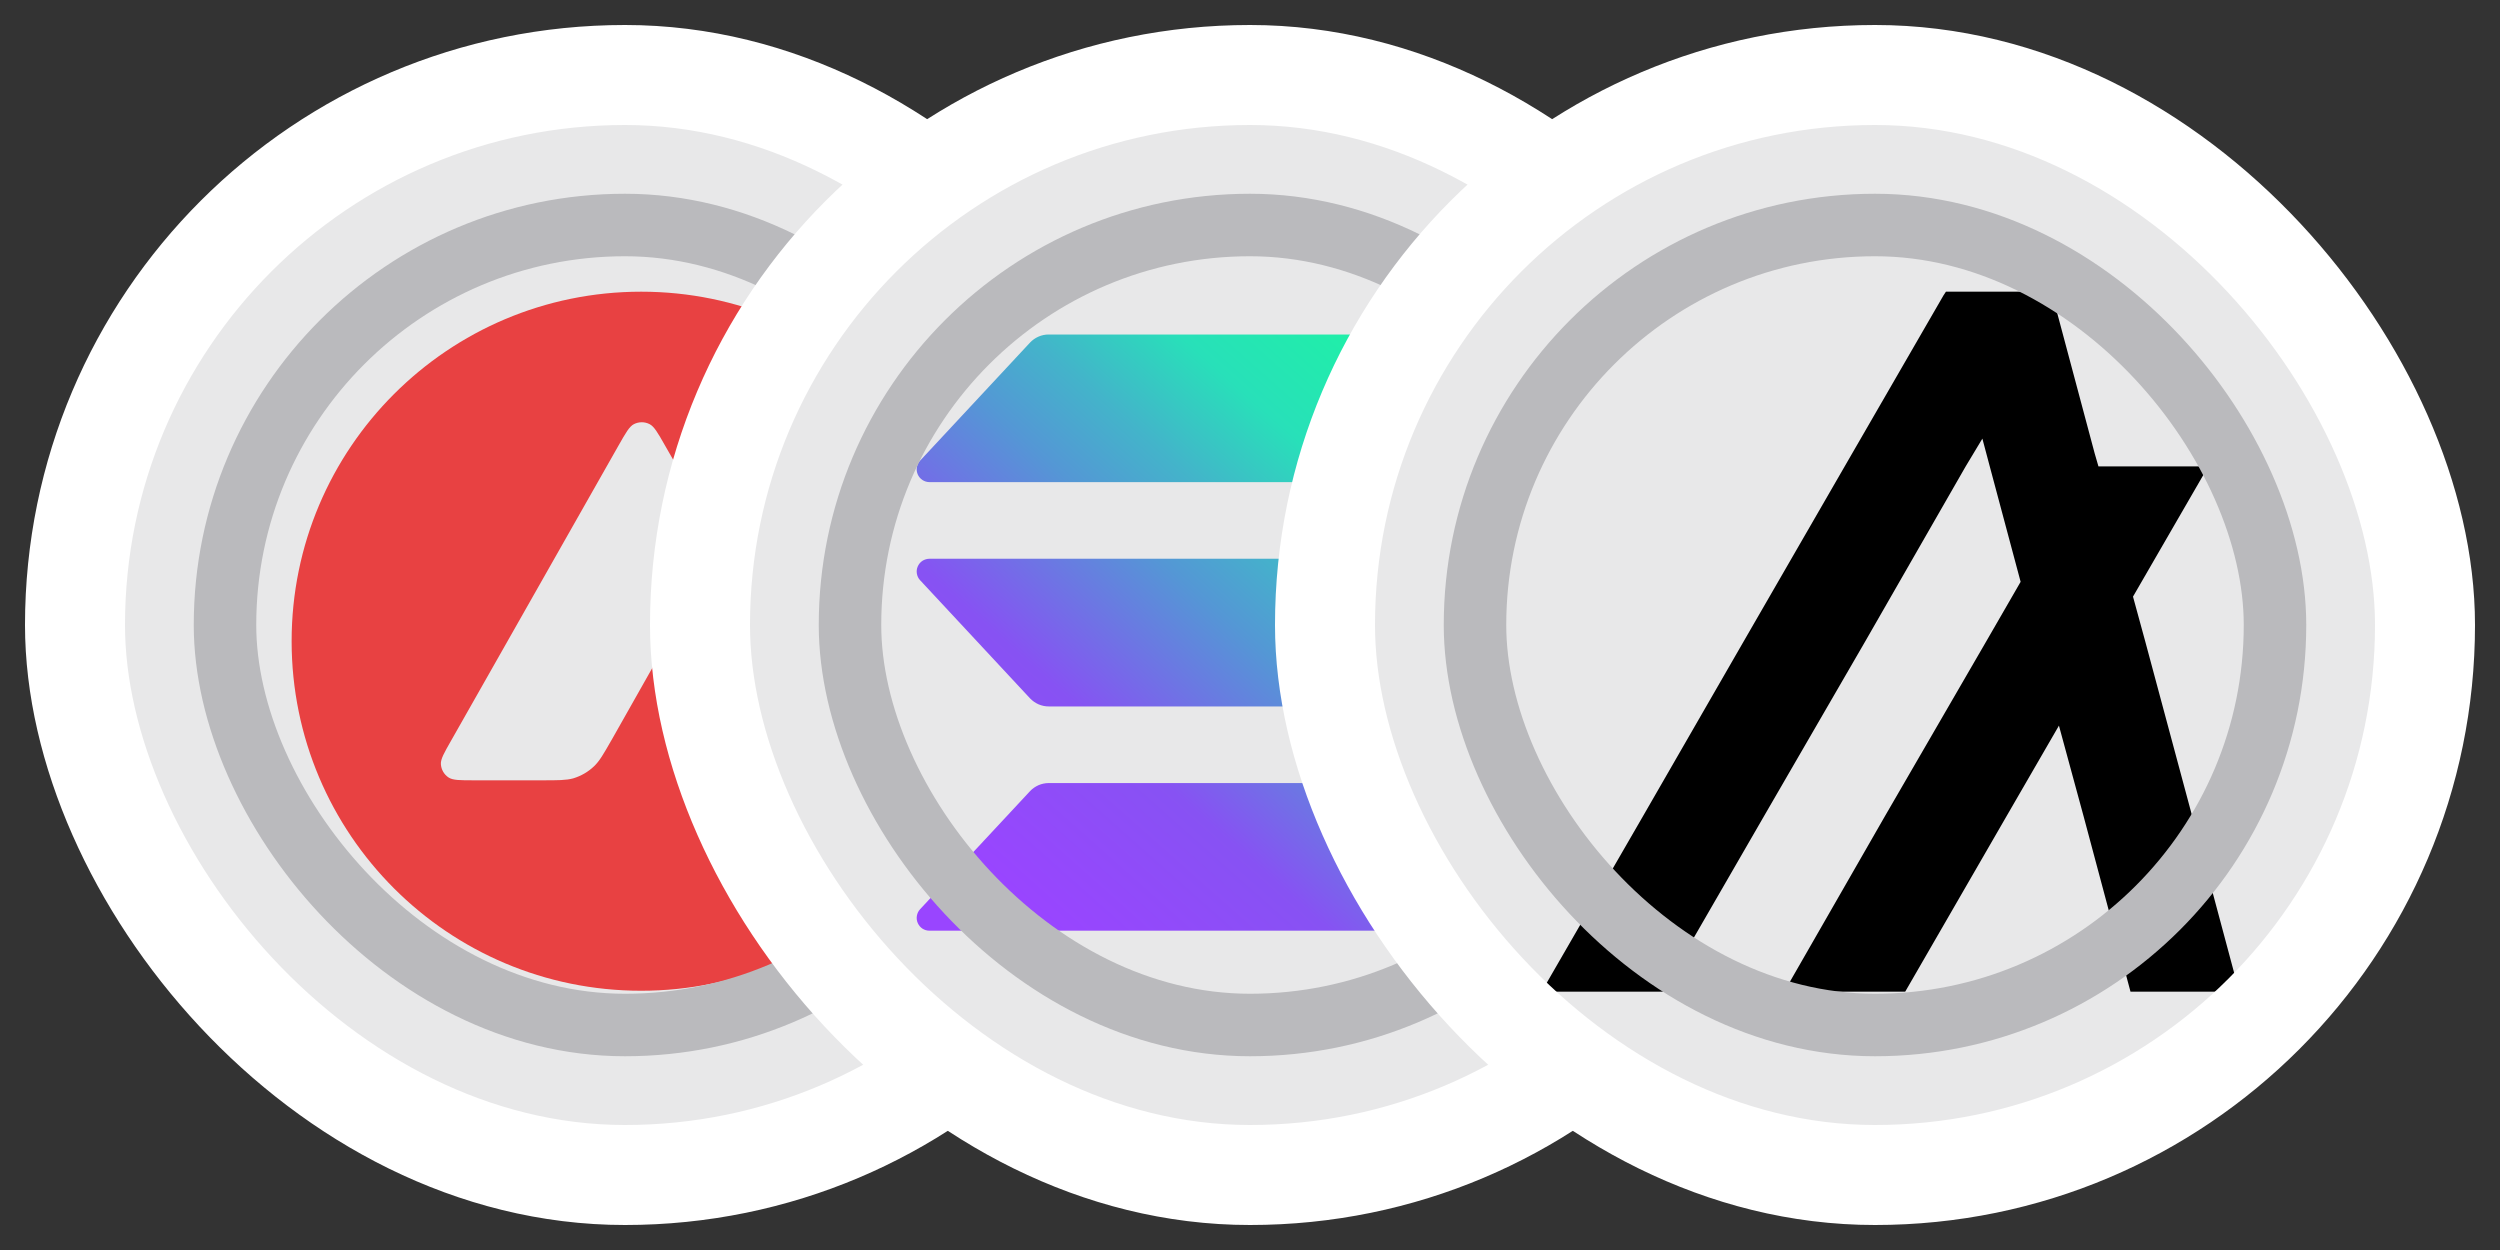
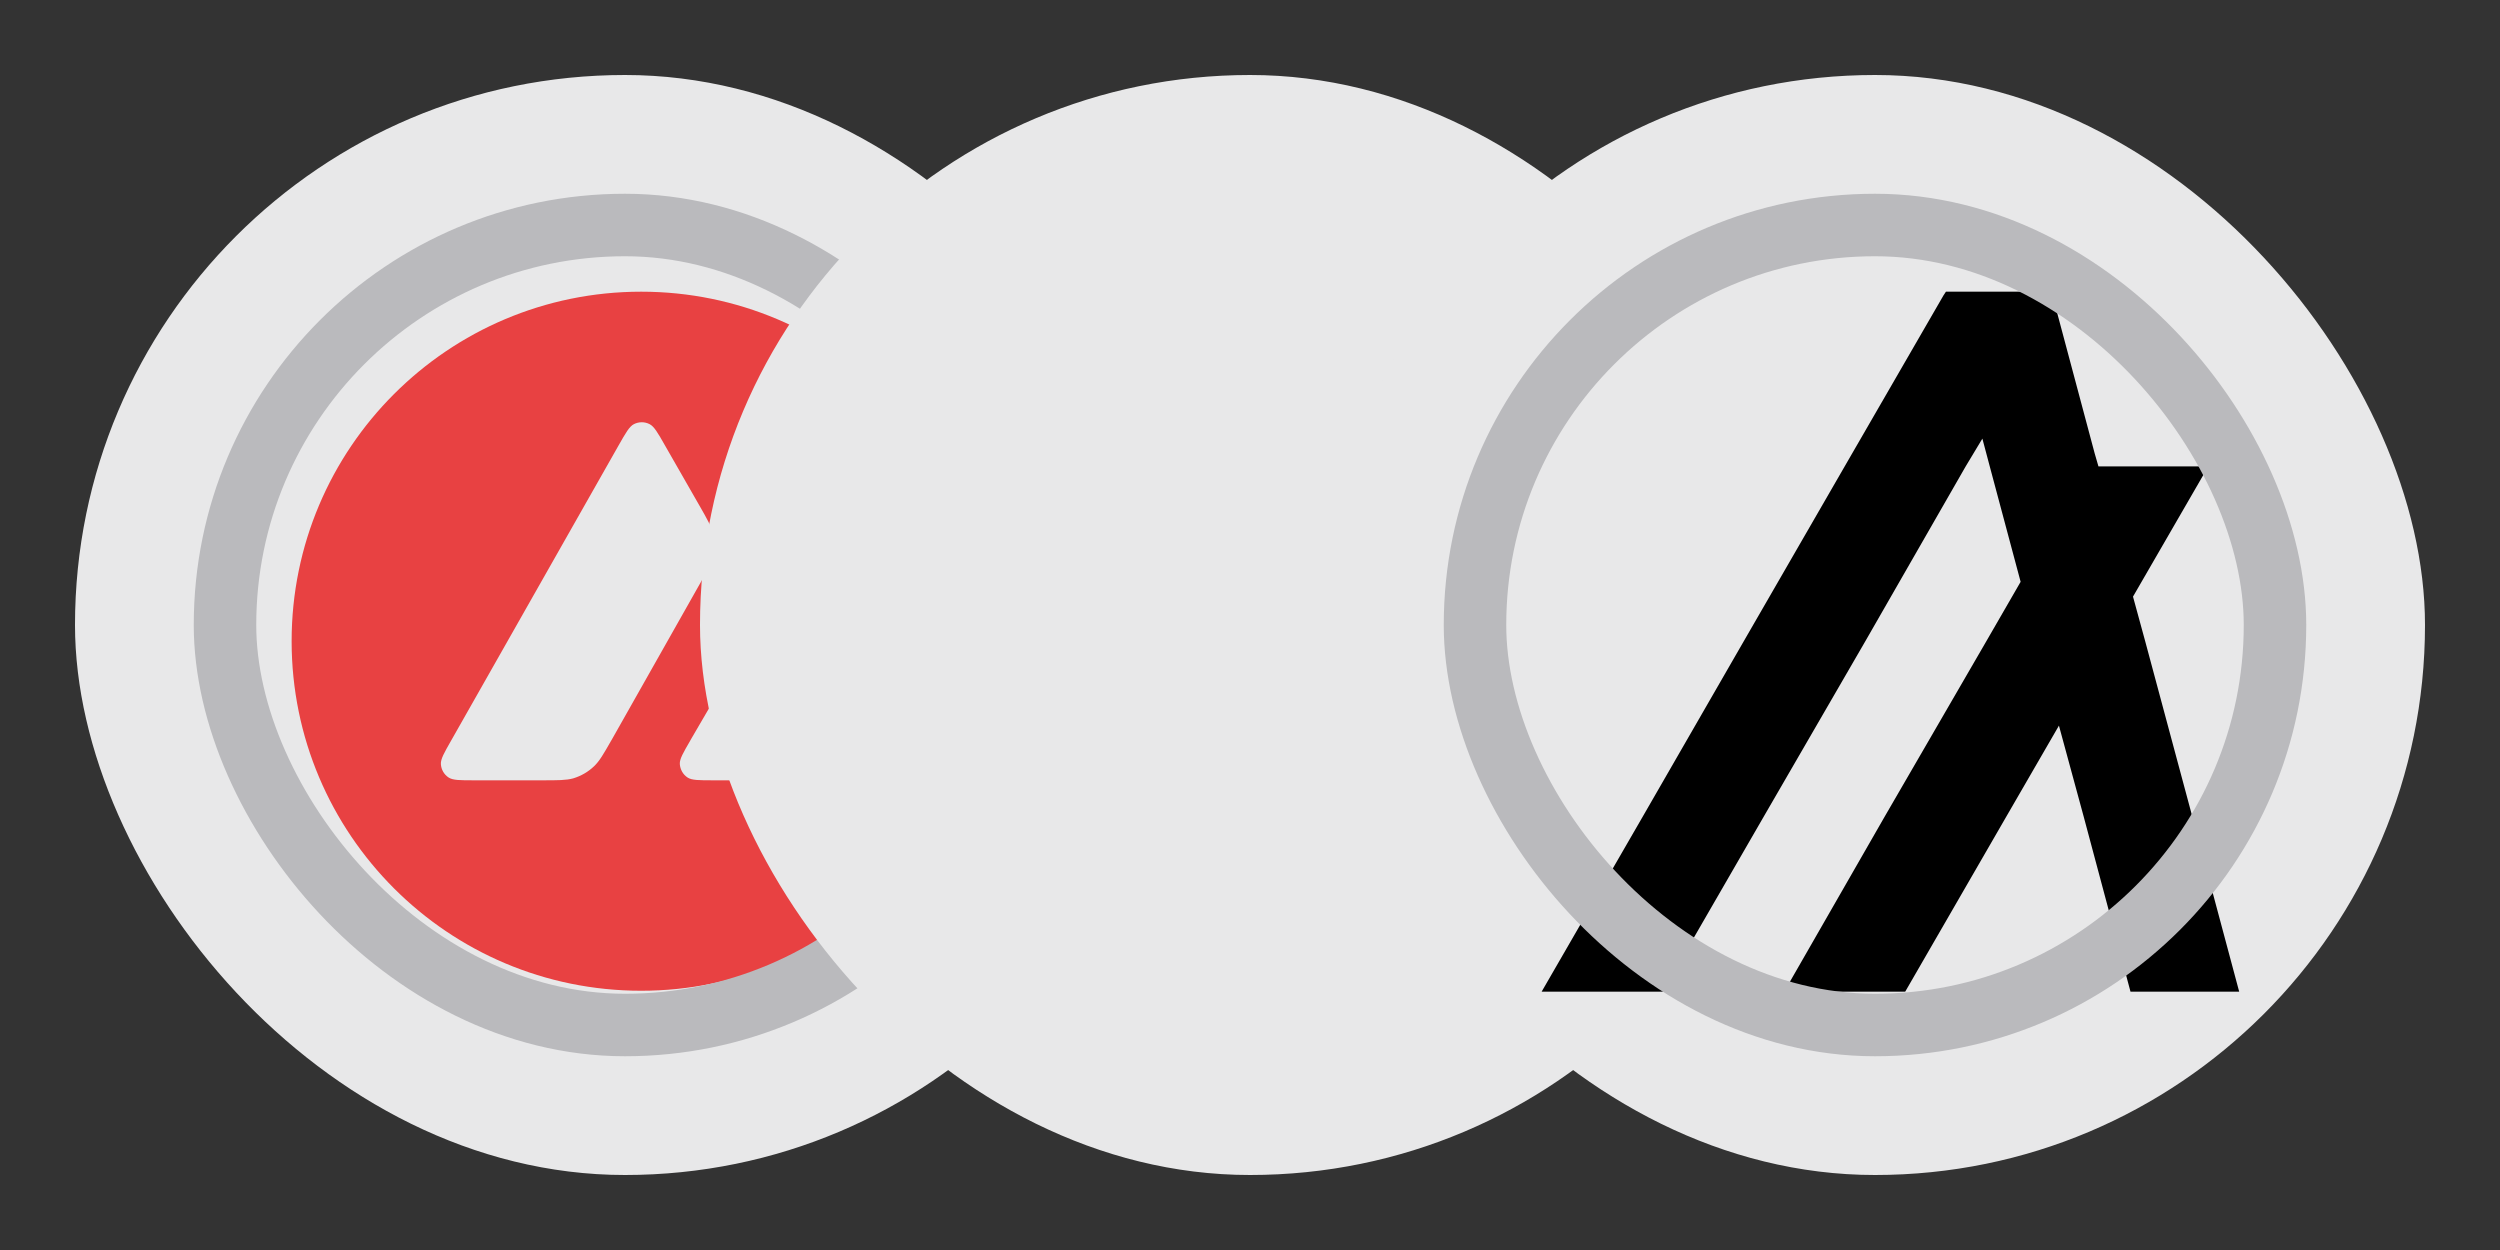
<svg xmlns="http://www.w3.org/2000/svg" width="40" height="20" viewBox="0 0 40 20" fill="none">
  <rect x="0" y="0" width="40" height="20" fill="#333333" stroke="none" />
  <rect x="1.2" y="1.2" width="17.6" height="17.6" rx="8.8" fill="#E8E8E9" />
  <path fill-rule="evenodd" clip-rule="evenodd" d="M15.851 10.259C15.851 13.348 13.347 15.852 10.259 15.852C7.17 15.852 4.666 13.348 4.666 10.259C4.666 7.171 7.17 4.667 10.259 4.667C13.347 4.667 15.851 7.171 15.851 10.259ZM8.674 12.485H7.588C7.36 12.485 7.248 12.485 7.179 12.441C7.105 12.393 7.059 12.313 7.054 12.225C7.05 12.144 7.106 12.046 7.219 11.848L9.899 7.124C10.013 6.923 10.07 6.823 10.143 6.786C10.222 6.746 10.315 6.746 10.393 6.786C10.466 6.823 10.524 6.923 10.638 7.124L11.189 8.086L11.192 8.091C11.315 8.306 11.377 8.415 11.405 8.529C11.435 8.654 11.435 8.786 11.405 8.911C11.377 9.027 11.315 9.137 11.19 9.355L9.783 11.844L9.779 11.85C9.655 12.067 9.592 12.177 9.505 12.26C9.41 12.351 9.296 12.416 9.171 12.454C9.057 12.485 8.929 12.485 8.674 12.485ZM11.415 12.485H12.97C13.199 12.485 13.315 12.485 13.383 12.44C13.458 12.392 13.504 12.311 13.508 12.223C13.512 12.144 13.457 12.049 13.349 11.863C13.346 11.857 13.342 11.85 13.338 11.844L12.559 10.511L12.55 10.496C12.441 10.311 12.386 10.217 12.315 10.181C12.236 10.141 12.144 10.141 12.066 10.181C11.995 10.218 11.937 10.316 11.823 10.512L11.046 11.845L11.044 11.85C10.93 12.046 10.873 12.144 10.877 12.224C10.883 12.312 10.928 12.393 11.002 12.441C11.07 12.485 11.185 12.485 11.415 12.485Z" fill="#E84142" />
  <rect x="3.6" y="3.6" width="12.8" height="12.8" rx="6.4" stroke="#BABABD" />
-   <rect x="1.2" y="1.2" width="17.6" height="17.6" rx="8.8" stroke="white" stroke-width="1.6" />
  <rect x="11.2" y="1.2" width="17.6" height="17.6" rx="8.8" fill="#E8E8E9" />
-   <path d="M25.278 12.873L23.517 14.761C23.479 14.802 23.433 14.835 23.381 14.857C23.33 14.88 23.275 14.891 23.219 14.891H14.872C14.832 14.891 14.793 14.88 14.759 14.858C14.726 14.836 14.7 14.805 14.684 14.768C14.668 14.732 14.663 14.692 14.67 14.652C14.677 14.613 14.694 14.577 14.722 14.547L16.48 12.659C16.518 12.618 16.565 12.586 16.616 12.563C16.667 12.541 16.723 12.529 16.779 12.529H25.126C25.166 12.528 25.206 12.54 25.239 12.561C25.273 12.583 25.3 12.614 25.316 12.65C25.333 12.687 25.337 12.728 25.331 12.768C25.324 12.807 25.305 12.844 25.278 12.873ZM23.517 9.07C23.479 9.029 23.433 8.997 23.381 8.974C23.33 8.952 23.275 8.94 23.219 8.94H14.872C14.832 8.94 14.793 8.952 14.759 8.973C14.726 8.995 14.7 9.026 14.684 9.063C14.668 9.099 14.663 9.14 14.67 9.179C14.677 9.218 14.694 9.255 14.722 9.284L16.48 11.173C16.519 11.214 16.565 11.246 16.616 11.269C16.667 11.291 16.723 11.303 16.779 11.303H25.126C25.166 11.303 25.204 11.291 25.238 11.269C25.271 11.247 25.297 11.216 25.312 11.18C25.328 11.143 25.333 11.103 25.326 11.064C25.32 11.025 25.302 10.988 25.275 10.959L23.517 9.07ZM14.872 7.714H23.219C23.275 7.714 23.33 7.702 23.381 7.68C23.433 7.657 23.479 7.625 23.517 7.583L25.278 5.695C25.305 5.666 25.324 5.63 25.331 5.59C25.337 5.55 25.333 5.51 25.316 5.473C25.3 5.436 25.273 5.405 25.239 5.383C25.206 5.362 25.166 5.351 25.126 5.352H16.779C16.723 5.352 16.667 5.363 16.616 5.386C16.565 5.408 16.518 5.441 16.48 5.482L14.722 7.37C14.694 7.399 14.677 7.436 14.67 7.475C14.663 7.514 14.668 7.554 14.684 7.591C14.7 7.627 14.726 7.658 14.759 7.68C14.793 7.702 14.832 7.714 14.872 7.714Z" fill="url(#paint0_linear_173_15992)" />
-   <rect x="13.6" y="3.6" width="12.8" height="12.8" rx="6.4" stroke="#BABABD" />
-   <rect x="11.2" y="1.2" width="17.6" height="17.6" rx="8.8" stroke="white" stroke-width="1.6" />
  <rect x="21.2" y="1.2" width="17.6" height="17.6" rx="8.8" fill="#E8E8E9" />
  <path d="M26.602 15.867L28.222 13.062L29.841 10.267L31.451 7.462L31.718 7.018L31.836 7.462L32.33 9.309L31.777 10.267L30.157 13.062L28.547 15.867H30.483L32.103 13.062L32.943 11.61L33.338 13.062L34.088 15.867H35.827L35.076 13.062L34.325 10.267L34.128 9.546L35.333 7.462H33.575L33.515 7.255L32.903 4.963L32.824 4.667H31.135L31.096 4.726L29.515 7.462L27.896 10.267L26.286 13.062L24.666 15.867H26.602Z" fill="black" />
  <rect x="23.6" y="3.6" width="12.8" height="12.8" rx="6.4" stroke="#BABABD" />
-   <rect x="21.2" y="1.2" width="17.6" height="17.6" rx="8.8" stroke="white" stroke-width="1.6" />
  <defs>
    <linearGradient id="paint0_linear_173_15992" x1="15.567" y1="15.119" x2="24.32" y2="5.251" gradientUnits="userSpaceOnUse">
      <stop offset="0.08" stop-color="#9945FF" />
      <stop offset="0.3" stop-color="#8752F3" />
      <stop offset="0.5" stop-color="#5497D5" />
      <stop offset="0.6" stop-color="#43B4CA" />
      <stop offset="0.72" stop-color="#28E0B9" />
      <stop offset="0.97" stop-color="#19FB9B" />
    </linearGradient>
  </defs>
</svg>